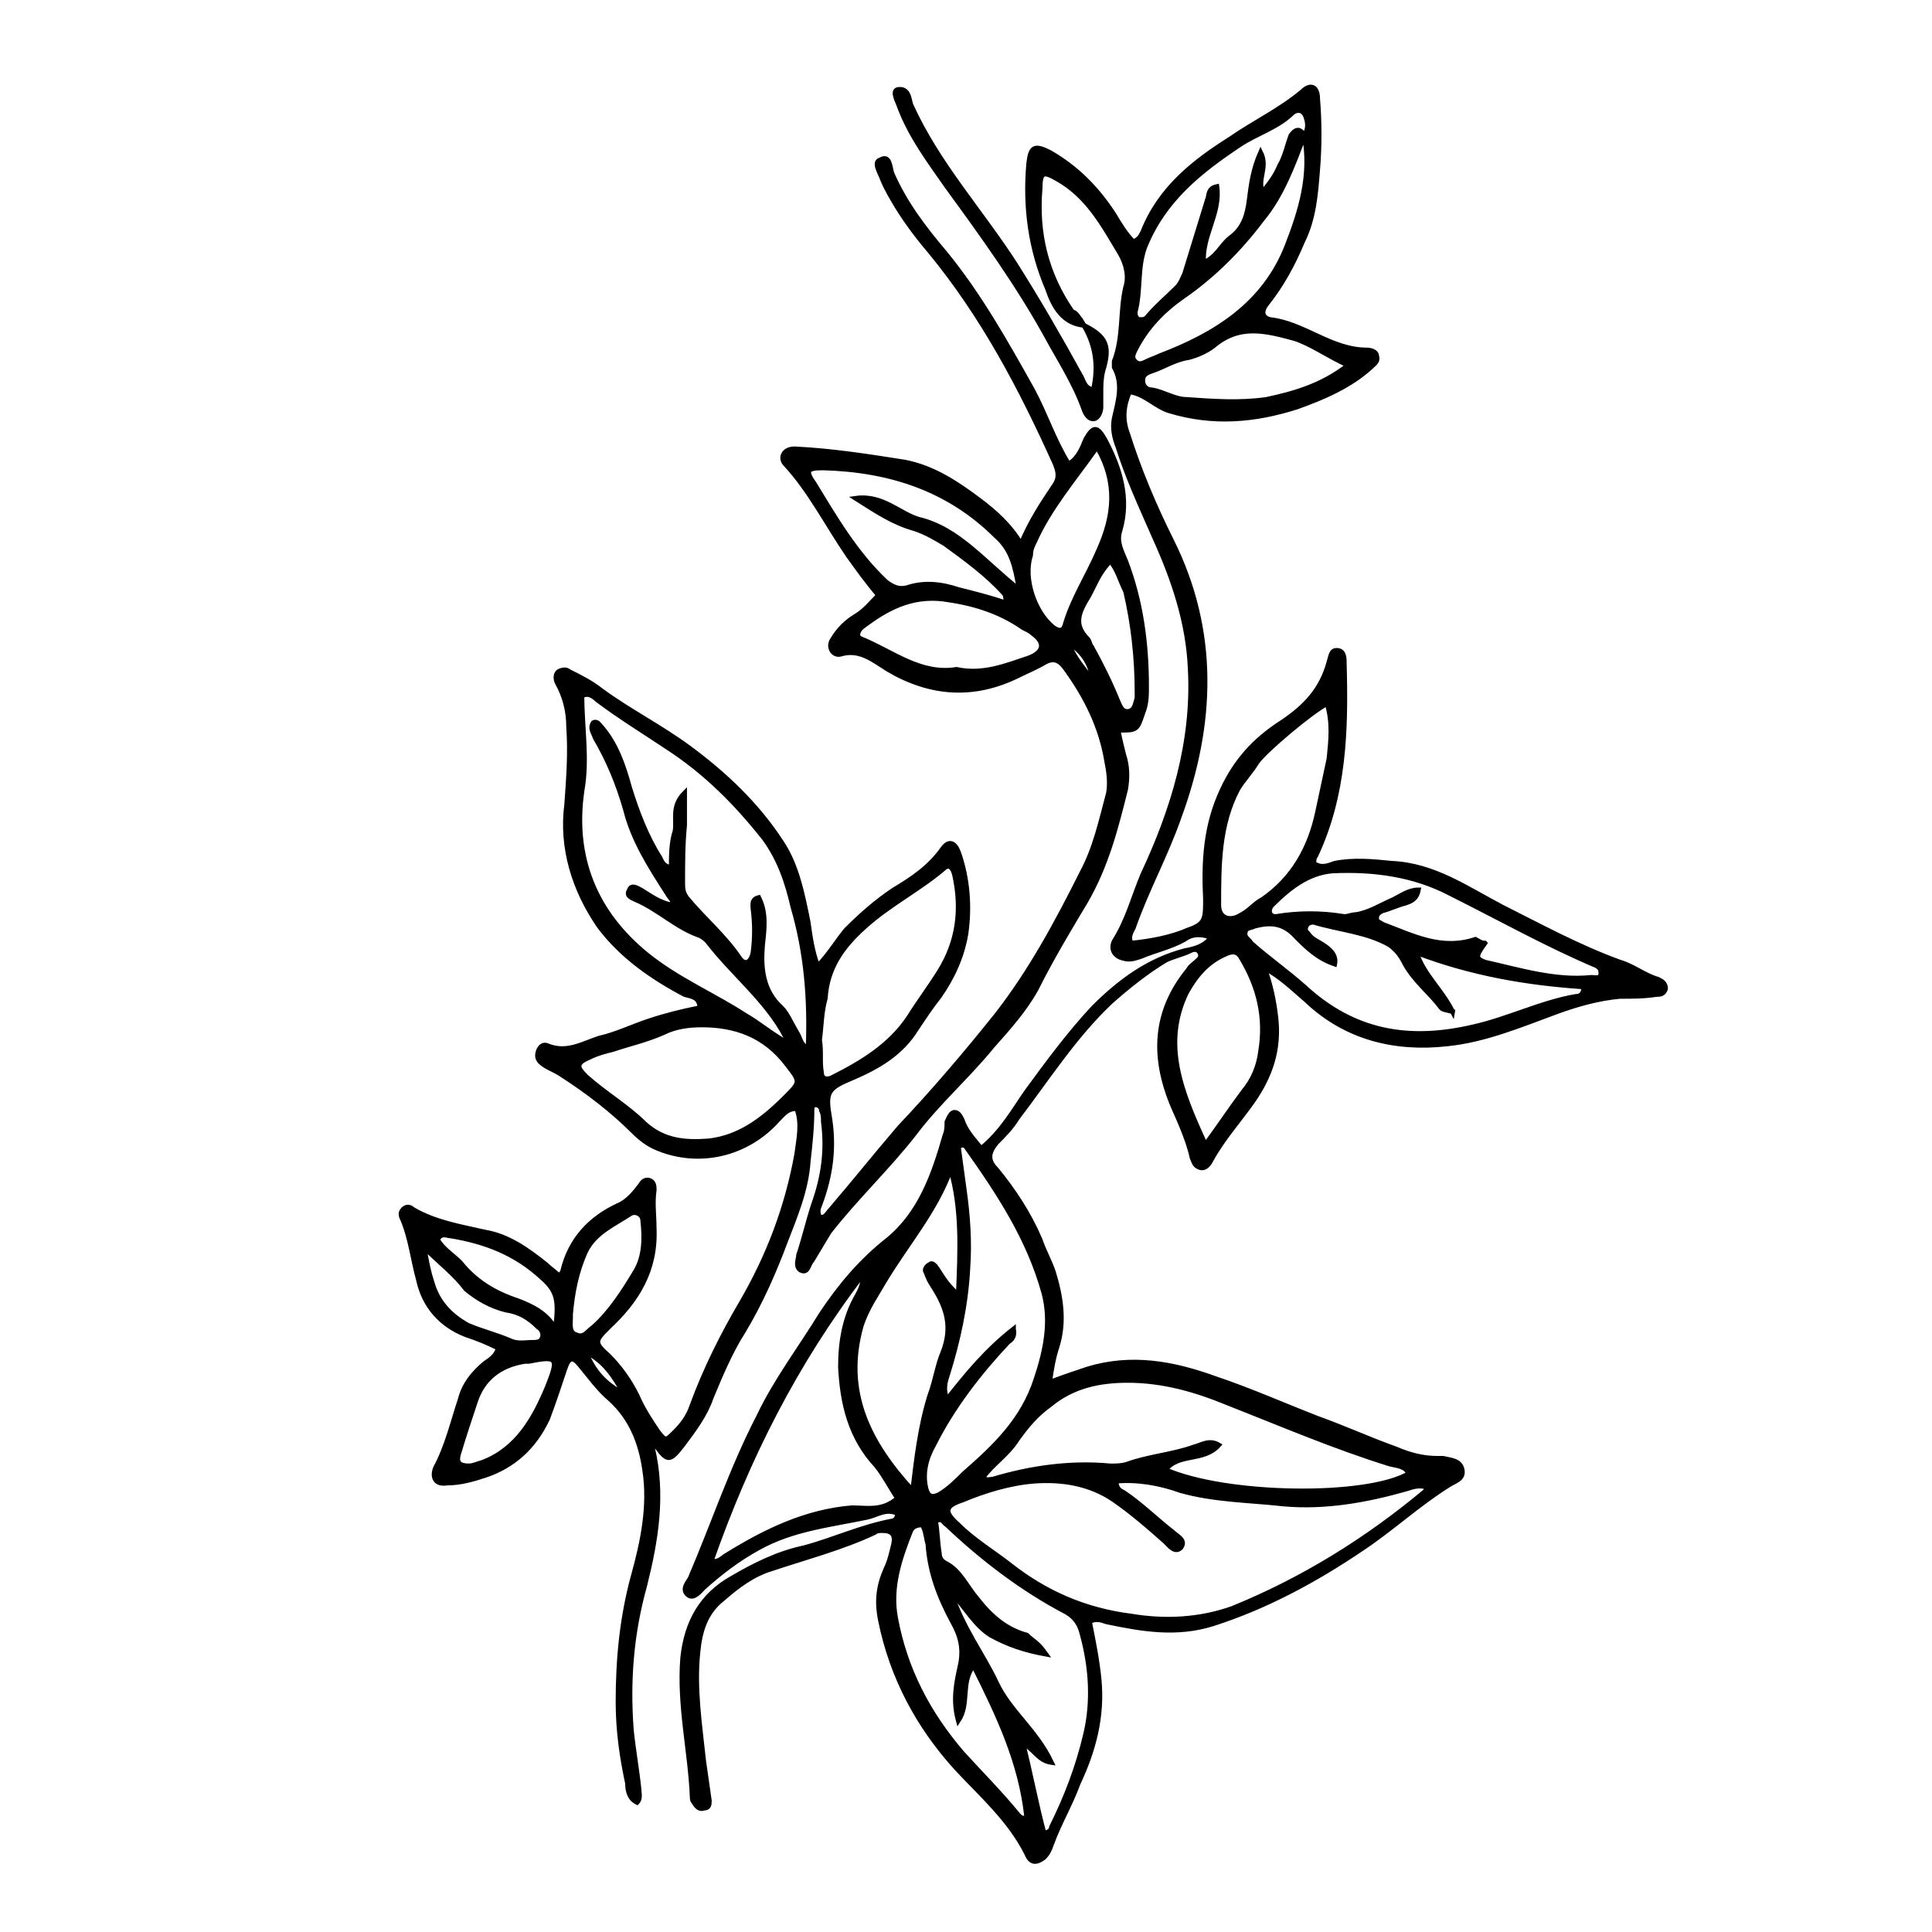
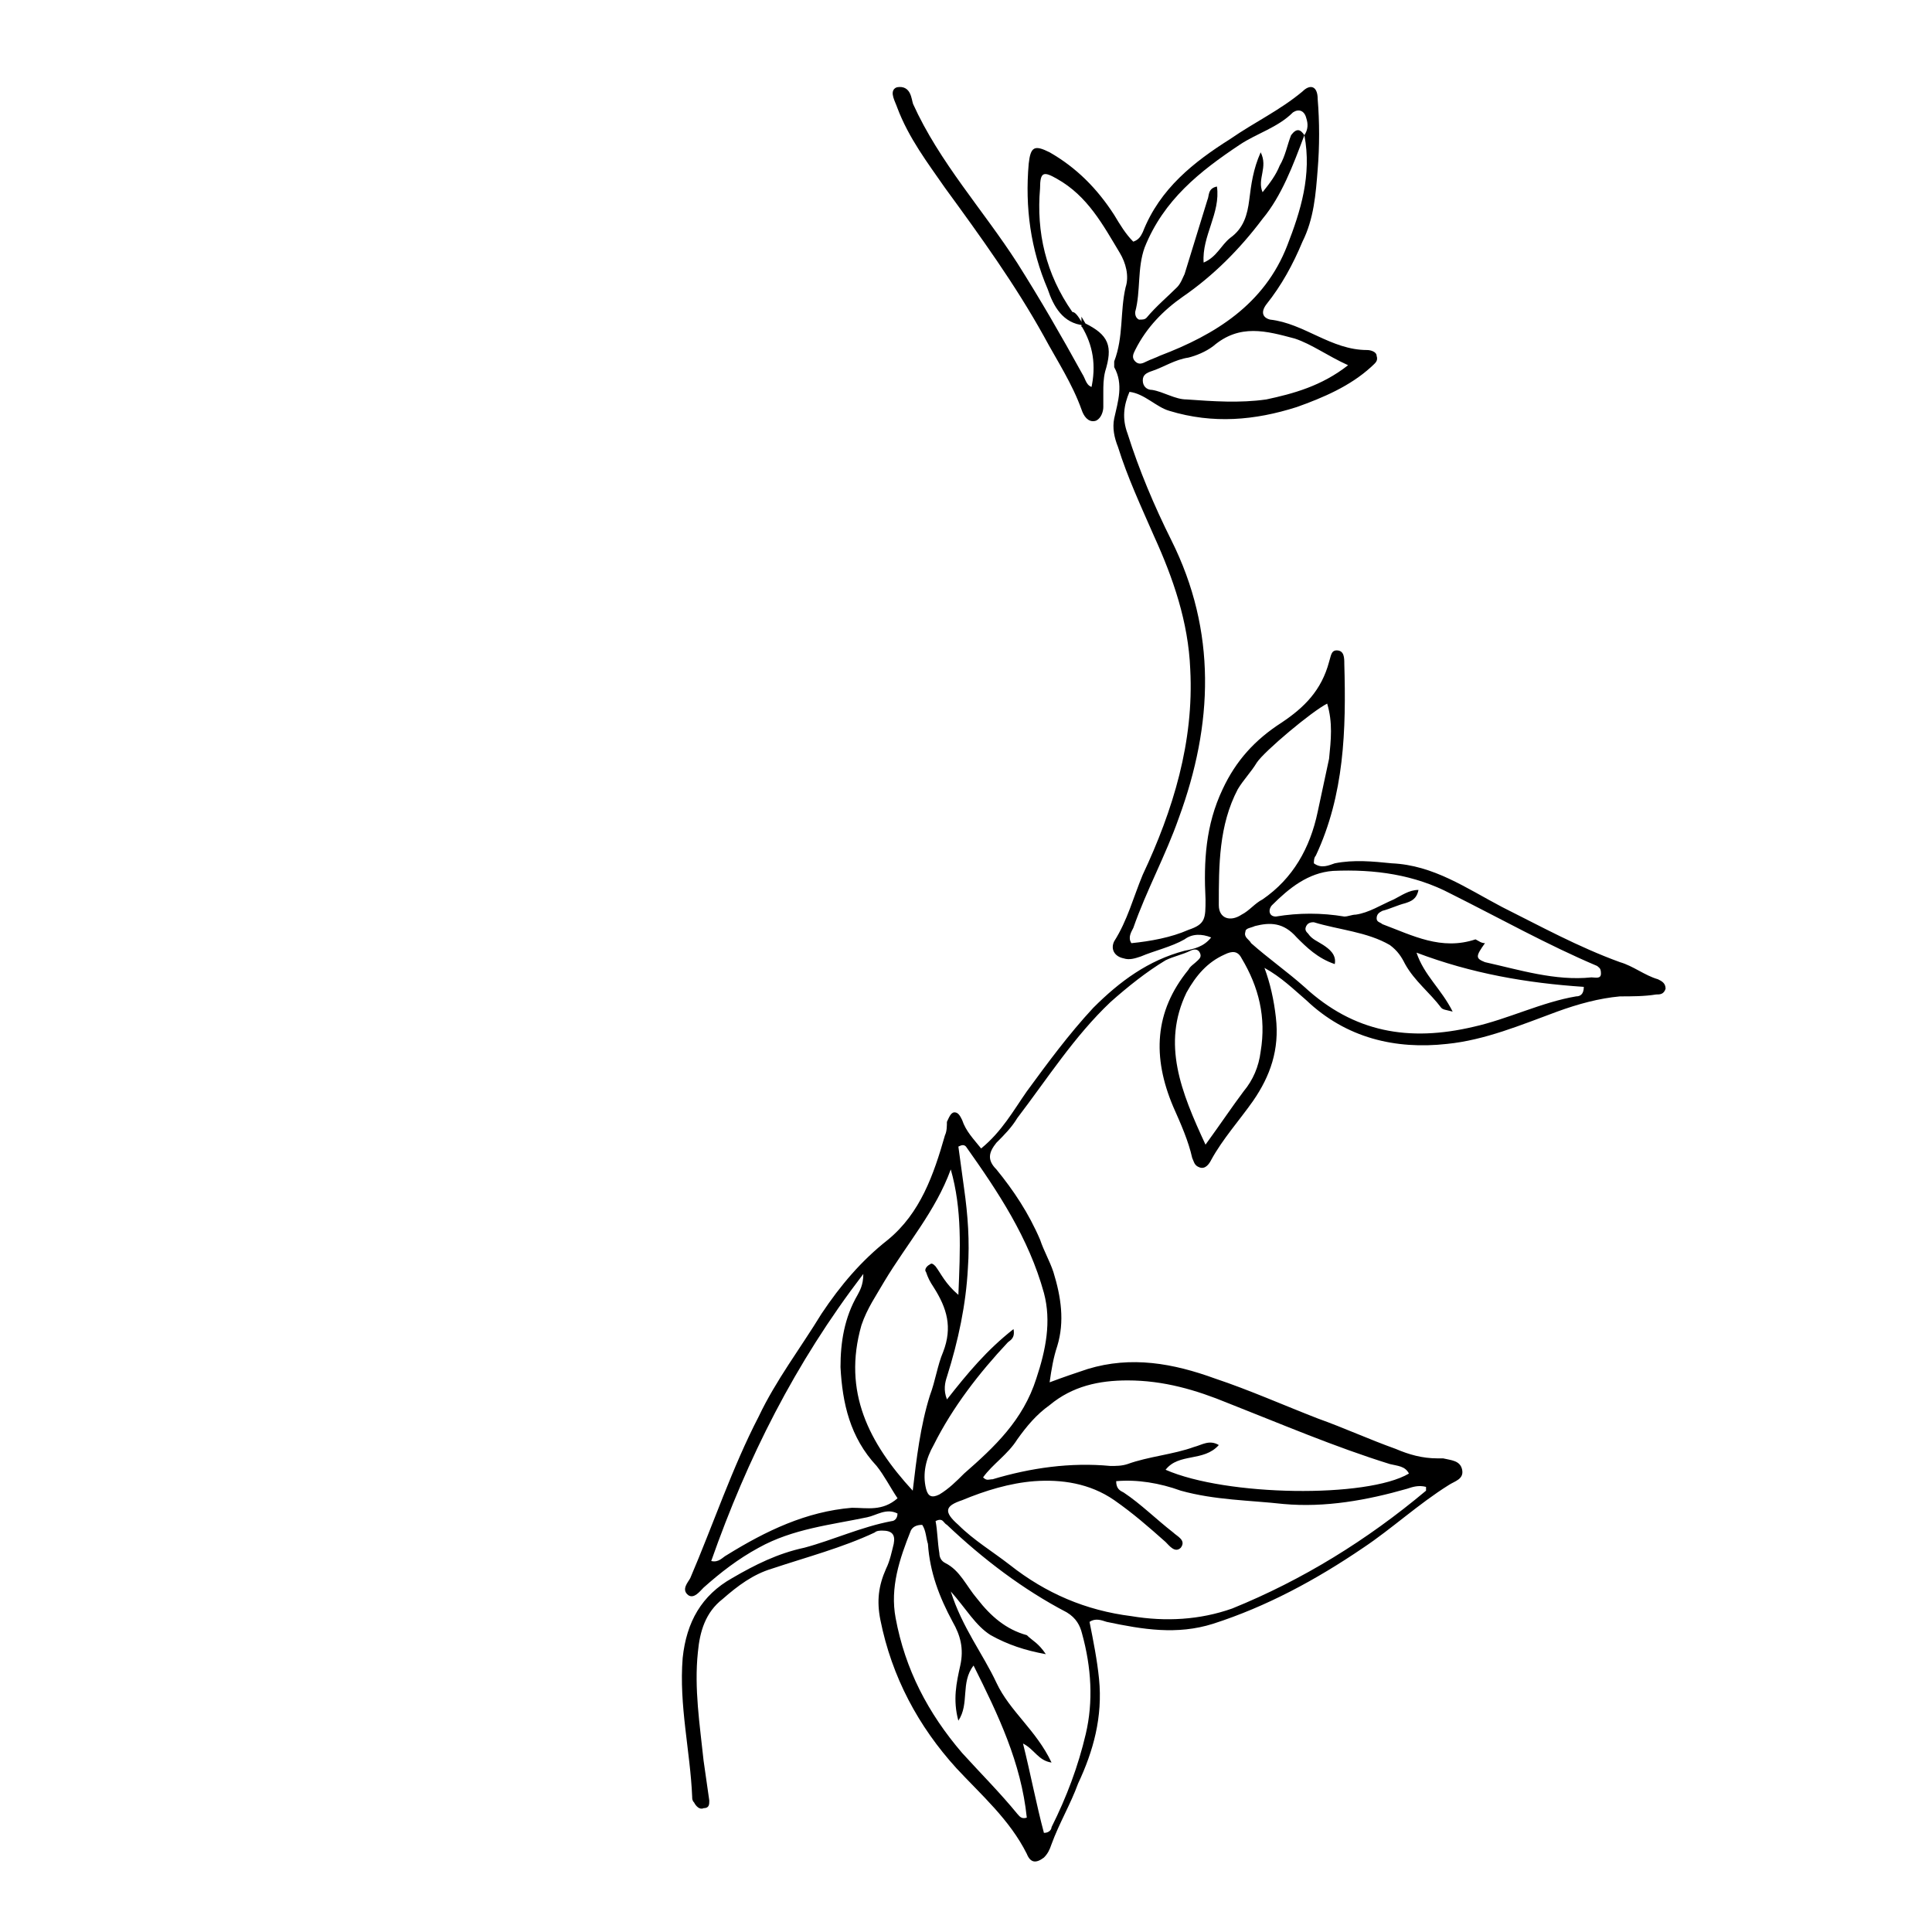
<svg xmlns="http://www.w3.org/2000/svg" width="800px" height="800px" version="1.1" viewBox="144 144 512 512">
  <defs>
    <clipPath id="a">
      <path d="m306 149h298v502.9h-298z" />
    </clipPath>
  </defs>
  <path d="m431.23 230.21c-5.543-0.504-8.062-5.039-9.574-9.574-4.535-10.578-6.047-21.664-5.039-33.25 0.504-4.535 1.512-5.039 5.543-3.023 7.055 4.031 12.594 9.574 17.129 16.625 1.512 2.519 3.023 5.039 5.039 7.055 1.512-0.504 2.016-1.512 2.519-2.519 4.535-11.586 13.602-18.641 23.176-24.688 6.551-4.531 13.102-7.555 19.145-12.594 2.016-2.016 4.031-1.512 4.031 2.016 0.504 6.047 0.504 12.594 0 18.641-0.504 6.551-1.008 13.098-4.031 19.145-2.519 6.047-5.543 11.586-9.574 16.625-1.512 2.016-1.008 3.527 1.008 4.031 9.07 1.008 16.121 8.062 25.695 8.062 1.008 0 2.519 0.504 2.519 1.512 0.504 1.512-0.504 2.016-1.512 3.023-5.543 5.039-12.594 8.062-19.648 10.578-11.082 3.527-22.168 4.535-33.754 1.008-3.527-1.008-6.551-4.535-10.578-5.039-1.512 3.527-2.016 7.055-0.504 11.082 3.023 9.574 7.055 19.145 11.586 28.215 12.09 24.184 11.082 48.871 2.016 73.555-3.527 10.078-8.566 19.145-12.09 29.223-0.504 1.008-1.512 2.519-0.504 4.031 5.039-0.504 10.578-1.512 15.113-3.527 4.535-1.512 4.535-3.023 4.535-8.062-0.504-10.078 0-19.648 4.535-29.223 3.527-7.559 8.566-13.098 15.617-17.633 6.047-4.031 10.578-8.566 12.594-16.121 0.504-1.512 0.504-3.023 2.016-3.023 2.016 0 2.016 2.016 2.016 3.527 0.504 17.633 0 34.762-7.559 50.883-0.504 0.504-0.504 1.512-0.504 2.016 2.016 1.512 4.031 0.504 5.543 0 5.039-1.008 10.078-0.504 15.113 0 11.082 0.504 19.648 6.551 29.223 11.586 10.078 5.039 20.152 10.578 31.234 14.609 3.527 1.008 6.551 3.527 10.078 4.535 1.008 0.504 2.016 1.008 2.016 2.519-0.504 1.512-1.512 1.512-2.519 1.512-3.023 0.504-6.551 0.504-9.574 0.504-5.543 0.504-11.082 2.016-16.625 4.031-9.574 3.527-19.145 7.559-29.223 8.566-13.602 1.512-26.703-1.512-37.281-11.586-3.527-3.023-6.551-6.047-11.082-8.566 1.512 4.031 2.519 8.566 3.023 13.098 1.008 8.566-1.512 15.617-6.047 22.168-3.527 5.039-8.062 10.078-11.082 15.617-0.504 1.008-1.512 2.519-3.023 2.016-1.512-0.504-1.512-1.512-2.016-2.519-1.008-4.535-3.023-9.07-5.039-13.602-5.543-13.098-5.039-25.191 4.031-36.273 0.504-1.008 1.512-1.512 2.519-2.519 0.504-0.504 1.008-1.008 0.504-2.016s-1.512-1.008-2.519-0.504c-2.016 1.008-4.535 1.512-6.551 2.519-5.039 3.023-10.078 7.055-14.609 11.082-9.574 9.07-16.625 20.152-24.688 30.73-1.512 2.519-3.527 4.535-5.543 6.551-2.016 2.519-2.519 4.535 0 7.055 4.535 5.543 8.566 11.586 11.586 18.641 1.008 3.023 2.519 5.543 3.527 8.566 2.016 6.551 3.023 13.098 1.008 19.648-1.008 3.023-1.512 6.047-2.016 9.574 4.031-1.512 7.055-2.519 10.078-3.527 11.586-3.527 22.672-1.512 33.754 2.519 9.07 3.023 18.137 7.055 27.207 10.578 7.055 2.519 13.602 5.543 20.656 8.062 3.527 1.512 7.055 2.519 11.082 2.519h1.512c2.016 0.504 4.535 0.504 5.039 3.023 0.504 2.519-2.016 3.023-3.527 4.031-8.062 5.039-15.113 11.586-22.672 16.625-12.594 8.566-25.695 15.617-39.801 20.152-9.574 3.023-18.641 1.512-28.215-0.504-1.512-0.504-3.023-1.008-4.535 0 1.008 5.039 2.016 10.078 2.519 15.113 1.008 10.078-1.512 19.145-5.543 27.711-2.016 5.543-5.039 10.578-7.055 16.121-0.504 1.512-1.008 2.519-2.016 3.527-2.016 1.512-3.527 1.512-4.535-1.008-4.535-9.07-12.09-15.617-18.641-22.672-10.078-11.082-17.129-24.184-20.152-39.297-1.008-5.039-0.504-9.07 1.512-13.602 1.008-2.016 1.512-4.535 2.016-6.551 0.504-2.519-0.504-3.527-3.023-3.527-0.504 0-1.512 0-2.016 0.504-8.566 4.031-18.137 6.551-27.207 9.574-5.039 1.512-9.07 4.535-13.098 8.062-4.535 3.527-6.047 8.566-6.551 14.105-1.008 9.574 0.504 19.145 1.512 28.719 0.504 3.527 1.008 7.055 1.512 10.578 0 1.008 0 2.016-1.512 2.016-1.008 0.504-2.016-0.504-2.519-1.512-0.504-0.504-0.504-1.008-0.504-1.512-0.504-12.09-3.527-24.184-2.519-36.777 1.008-9.574 5.039-16.625 13.098-21.16 6.047-3.527 12.09-6.551 19.145-8.062 7.559-2.016 15.113-5.543 23.176-7.055 0.504 0 1.512-0.504 1.512-2.016-3.023-1.512-5.543 0.504-8.062 1.008-9.574 2.016-19.648 3.023-28.719 8.062-5.543 3.023-10.078 6.551-14.609 10.578-1.008 1.008-2.519 3.023-4.031 2.016-2.016-1.512 0-3.527 0.504-4.535 6.047-14.105 11.082-29.223 18.137-42.824 4.535-9.574 11.082-18.137 16.625-27.207 5.039-7.559 10.578-14.105 17.633-19.648 8.566-7.055 12.09-17.129 15.113-27.711 0.504-1.008 0.504-2.519 0.504-3.527 0.504-1.008 1.008-2.519 2.016-2.519 1.008 0 1.512 1.008 2.016 2.016 1.008 3.023 3.023 5.039 5.039 7.559 5.543-4.535 8.566-10.078 12.09-15.113 5.543-7.559 11.082-15.113 17.633-22.168 7.055-7.055 14.609-12.594 24.184-15.113 2.519-0.504 5.039-1.008 7.055-3.527-2.519-1.008-5.039-1.008-7.055 0.504-3.527 2.016-8.062 3.023-11.586 4.535-1.512 0.504-3.023 1.008-4.535 0.504-2.519-0.504-3.527-2.519-2.519-4.535 3.527-5.543 5.039-11.586 7.559-17.633 8.062-17.129 13.602-35.266 12.594-54.41-0.504-12.594-4.535-24.184-9.574-35.266-3.527-8.062-7.055-15.617-9.574-23.68-1.008-2.519-1.512-5.039-1.008-7.559 1.008-4.535 2.519-9.07 0-13.602v-1.512c2.519-6.551 1.512-13.098 3.023-19.648 1.008-3.023 0-6.551-1.512-9.07-4.535-7.559-8.566-15.113-16.625-19.648-3.527-2.016-4.535-2.016-4.535 2.519-1.008 11.586 1.512 22.672 8.566 32.746 1.023 0.004 2.031 2.019 3.039 3.531zm58.441-50.383c1.008-1.508 1.008-3.019 0.504-4.531-0.504-2.016-2.016-2.519-3.527-1.512-4.031 4.031-9.574 5.543-14.105 8.566-10.578 7.055-20.152 14.609-25.191 27.207-2.016 5.543-1.008 11.586-2.519 17.129 0 0.504 0 1.512 1.008 2.016 1.008 0 1.512 0 2.016-0.504 2.519-3.023 5.543-5.543 8.062-8.062 1.008-1.008 1.512-2.519 2.016-3.527 2.016-6.551 4.031-13.098 6.047-19.648 0.504-1.008 0-3.023 2.519-3.527 1.008 7.055-4.031 13.098-3.527 20.152 3.527-1.512 4.535-4.535 7.055-6.551 3.527-2.519 4.535-6.047 5.039-10.078 0.504-4.031 1.008-8.062 3.023-12.594 2.016 4.031-1.008 7.055 0.504 10.578 2.016-2.519 3.527-4.535 4.535-7.055 1.512-2.519 2.016-5.543 3.023-8.062 1.504-2.008 2.512-1.504 3.519 0.004-3.023 8.062-6.047 16.121-11.082 22.168-6.047 8.062-13.098 15.113-21.16 20.656-5.039 3.527-9.574 8.062-12.594 14.105-0.504 1.008-1.008 2.016 0 3.023 1.008 1.008 2.016 0.504 3.023 0 1.008-0.504 2.519-1.008 3.527-1.512 14.609-5.543 27.711-13.602 33.754-29.223 3.523-9.066 6.547-18.637 4.531-29.219zm-49.875 356.7c0 2.016 1.008 2.519 2.016 3.023 4.535 3.023 8.566 7.055 13.098 10.578 1.008 1.008 3.527 2.016 2.016 4.031-1.512 1.512-3.023-0.504-4.031-1.512-4.535-4.031-8.566-7.559-13.602-11.082-6.551-4.535-14.105-5.543-21.16-5.039-6.551 0.504-13.098 2.519-19.145 5.039-4.535 1.512-5.039 3.023-1.008 6.551 4.031 4.031 9.07 7.055 13.602 10.578 9.574 7.559 20.152 12.09 32.242 13.602 9.07 1.512 18.137 1.008 26.703-2.016 18.641-7.559 35.77-18.137 51.387-31.234v-1.008c-2.016-0.504-3.527 0-5.039 0.504-10.578 3.023-21.664 5.039-32.746 4.031-9.07-1.008-18.137-1.008-27.207-3.527-5.539-2.016-11.586-3.023-17.125-2.519zm-35.27-1.008c1.008 1.008 1.512 0.504 2.519 0.504 10.078-3.023 20.656-4.535 31.234-3.527 1.512 0 3.023 0 4.535-0.504 5.543-2.016 12.09-2.519 17.633-4.535 2.016-0.504 4.031-2.016 6.551-0.504-4.031 4.535-10.578 2.016-14.105 6.551 16.121 7.055 53.402 7.559 64.488 1.008-1.008-2.016-3.023-2.016-5.039-2.519-14.609-4.535-28.719-10.578-42.824-16.121-8.566-3.527-17.129-6.047-26.703-6.047-7.559 0-14.609 1.512-20.656 6.551-3.527 2.519-6.047 5.543-8.566 9.07-2.516 4.027-6.547 6.547-9.066 10.074zm8.062-39.297c0.504 2.519-1.008 3.023-1.512 3.527-7.559 8.062-14.609 17.129-19.648 27.207-2.016 3.527-3.023 7.559-2.016 11.586 0.504 2.016 1.512 2.519 3.527 1.512 2.519-1.512 4.535-3.527 6.551-5.543 8.062-7.055 15.617-14.105 19.145-25.191 2.519-7.559 4.031-15.113 2.016-22.672-4.031-14.609-12.09-26.703-20.656-38.793-0.504-0.504-1.008-0.504-2.016 0 0.504 3.527 1.008 7.559 1.512 11.082 1.008 7.055 1.512 14.105 1.008 21.16-0.504 9.574-2.519 19.145-5.543 28.719-0.504 1.512-1.008 3.527 0 6.047 5.543-7.055 10.578-13.098 17.633-18.641zm-30.73 44.84c-2.016-3.023-3.527-6.047-5.543-8.566-7.055-7.559-9.07-16.625-9.574-26.199 0-6.551 1.008-13.098 4.535-19.145 0.504-1.008 1.512-2.519 1.512-5.543-18.137 23.68-30.73 48.871-40.305 76.074 2.016 0.504 3.023-1.008 4.031-1.512 10.578-6.551 21.16-11.586 33.25-12.594 4.031 0.004 8.062 1.012 12.094-2.516zm39.297 41.312c-5.543-1.008-10.078-2.519-14.609-5.039-4.031-2.519-6.551-7.055-10.578-11.586 3.023 9.574 8.566 16.625 12.09 24.184 3.527 7.559 10.578 12.594 14.609 21.16-3.527-0.504-4.535-3.527-7.559-5.039 2.016 8.062 3.527 16.121 5.543 23.68 1.512 0 2.016-1.008 2.016-1.512 4.031-8.062 7.055-16.121 9.07-24.688 2.016-8.566 1.512-17.633-1.008-26.703-0.504-2.016-1.512-4.031-4.031-5.543-11.586-6.047-22.168-14.105-31.738-23.176-1.008-0.504-1.008-2.016-3.023-1.008 0.504 2.519 0.504 5.543 1.008 8.566 0 1.008 0.504 2.016 1.512 2.519 4.031 2.016 5.543 6.047 8.566 9.574 3.527 4.535 7.559 8.062 13.098 9.574 1.508 1.508 3.019 2.012 5.035 5.035zm107.81-170.29c-2.016-0.504-2.519-0.504-3.023-1.008-3.023-4.031-7.055-7.055-9.574-11.586-1.008-2.016-2.016-3.527-4.031-5.039-6.047-3.527-13.602-4.031-20.152-6.047-0.504 0-1.512 0-2.016 1.008-0.504 1.008 0 1.512 0.504 2.016 1.008 1.512 2.519 2.016 4.031 3.023 1.512 1.008 3.527 2.519 3.023 5.039-4.535-1.512-7.559-4.535-10.078-7.055-3.527-4.031-7.055-4.031-11.082-3.023-1.008 0.504-2.519 0.504-2.519 1.512-0.504 1.512 1.008 2.016 1.512 3.023 4.535 4.031 9.574 7.559 14.105 11.586 13.098 12.09 27.711 14.609 44.84 10.578 9.07-2.016 18.137-6.551 27.207-8.062 1.008 0 2.016-0.504 2.016-2.519-15.113-1.008-29.727-3.527-44.336-9.07 2.019 6.051 6.551 9.578 9.574 15.625zm-143.08 126.96c1.008-8.566 2.016-17.129 4.535-25.191 1.512-4.031 2.016-8.062 3.527-11.586 2.519-6.551 1.008-11.586-2.519-17.129-1.008-1.512-1.512-2.519-2.016-4.031-0.504-0.504 0-1.512 1.008-2.016 0.504-0.504 1.008 0 1.512 0.504 1.512 2.016 2.519 4.535 6.047 7.559 0.504-12.09 1.008-22.672-2.016-33.25-4.031 11.082-11.586 19.648-17.633 29.727-2.016 3.527-4.535 7.055-6.047 11.586-5.039 17.629 2.016 31.23 13.602 43.828zm109.83-208.58c-4.031 2.016-16.625 12.594-18.641 15.617-1.512 2.519-3.527 4.535-5.039 7.055-5.039 9.574-5.039 20.152-5.039 30.73 0 3.527 3.023 4.535 6.047 2.519 2.016-1.008 3.527-3.023 5.543-4.031 8.062-5.543 12.594-13.602 14.609-23.176 1.008-4.535 2.016-9.574 3.023-14.105 0.504-5.035 1.008-9.57-0.504-14.609zm-107.31 217.64c-1.512 0-2.519 0.504-3.023 1.512-3.023 7.559-5.543 15.113-4.031 23.176 2.519 13.602 8.566 25.191 17.633 35.77 5.039 5.543 10.078 10.578 14.609 16.121 0.504 0.504 1.008 1.512 2.519 1.008-1.512-14.609-7.559-27.207-14.105-40.305-3.527 4.535-1.008 10.078-4.031 14.609-1.512-5.543-0.504-10.078 0.504-14.609 1.008-4.535 0-8.062-2.016-11.586-3.527-6.551-6.047-13.098-6.551-20.656-0.5-1.512-0.5-3.527-1.508-5.039zm149.13-154.16c-2.519 3.527-2.519 4.031 0 5.039 9.07 2.016 18.641 5.039 28.215 4.031 1.008 0 2.519 0.504 2.519-1.008s-0.504-1.512-1.008-2.016c-13.098-5.543-25.695-12.594-38.793-19.145-9.574-5.039-20.152-6.551-31.234-6.047-6.551 0.504-11.586 4.535-16.121 9.07-1.008 1.008-1.008 3.023 1.008 3.023 6.047-1.008 12.09-1.008 18.137 0 1.008 0 2.016-0.504 3.023-0.504 3.527-0.504 6.551-2.519 10.078-4.031 2.016-1.008 4.031-2.519 6.551-2.519-0.504 2.519-2.016 3.023-3.527 3.527-2.016 0.504-4.031 1.512-6.047 2.016-1.008 0.504-1.512 1.008-1.512 2.016s1.008 1.008 1.512 1.512c8.062 3.023 15.617 7.055 24.688 4.031 1 0.5 1.504 1.004 2.512 1.004zm-74.062 53.402c4.031-5.543 7.055-10.078 10.078-14.105 2.519-3.023 4.031-6.551 4.535-10.578 1.512-9.07-0.504-17.129-5.039-24.688-1.008-2.016-2.519-2.016-4.535-1.008-4.535 2.016-7.559 5.543-10.078 10.078-6.547 13.602-1.508 26.195 5.039 40.301zm37.789-206.56c-5.543-2.519-9.574-5.543-14.105-7.055-7.559-2.016-14.609-4.031-21.664 2.016-2.016 1.512-4.535 2.519-6.551 3.023-3.527 0.504-6.551 2.519-9.574 3.527-1.512 0.504-2.519 1.008-2.519 2.519s1.008 2.519 2.519 2.519c3.023 0.504 6.047 2.519 9.07 2.519 7.055 0.504 14.105 1.008 21.16 0 7.051-1.512 14.609-3.527 21.664-9.07z" />
  <g clip-path="url(#a)">
-     <path transform="matrix(5.038 0 0 5.038 148.09 148.09)" d="m56.2 16.3c-1.1-0.1-1.6-1-1.9-1.9-0.9-2.1-1.2-4.3-1-6.6 0.1-0.9 0.3-1 1.1-0.6 1.4 0.8 2.5 1.9 3.4 3.3 0.3 0.5 0.6 1 1 1.4 0.3-0.1 0.4-0.3 0.5-0.5 0.9-2.3 2.7-3.7 4.6-4.9 1.3-0.899 2.6-1.5 3.8-2.5 0.4-0.4 0.8-0.3 0.8 0.4 0.1 1.2 0.1 2.5 0 3.7-0.1 1.3-0.2 2.6-0.8 3.8-0.5 1.2-1.1 2.3-1.9 3.3-0.3 0.4-0.2 0.7 0.2 0.8 1.8 0.2 3.2 1.6 5.1 1.6 0.2 0 0.5 0.1 0.5 0.3 0.1 0.3-0.1 0.4-0.3 0.6-1.1 1-2.5 1.6-3.9 2.1-2.2 0.7-4.4 0.9-6.7 0.2-0.7-0.2-1.3-0.9-2.1-1-0.3 0.7-0.4 1.4-0.1 2.2 0.6 1.9 1.4 3.8 2.3 5.6 2.4 4.8 2.2 9.7 0.4 14.6-0.7 2-1.7 3.8-2.4 5.8-0.1 0.2-0.3 0.5-0.1 0.8 1-0.1 2.1-0.3 3-0.7 0.9-0.3 0.9-0.6 0.9-1.6-0.1-2 0-3.9 0.9-5.8 0.7-1.5 1.7-2.6 3.1-3.5 1.2-0.8 2.1-1.7 2.5-3.2 0.1-0.3 0.1-0.6 0.4-0.6 0.4 0 0.4 0.4 0.4 0.7 0.1 3.5 0 6.9-1.5 10.1-0.1 0.1-0.1 0.3-0.1 0.4 0.4 0.3 0.8 0.1 1.1 0 1-0.2 2-0.1 3 0 2.2 0.1 3.9 1.3 5.8 2.3 2 1 4 2.1 6.2 2.9 0.7 0.2 1.3 0.7 2 0.9 0.2 0.1 0.4 0.2 0.4 0.5-0.1 0.3-0.3 0.3-0.5 0.3-0.6 0.1-1.3 0.1-1.9 0.1-1.1 0.1-2.2 0.4-3.3 0.8-1.9 0.7-3.8 1.5-5.8 1.7-2.7 0.3-5.3-0.3-7.4-2.3-0.7-0.6-1.3-1.2-2.2-1.7 0.3 0.8 0.5 1.7 0.6 2.6 0.2 1.7-0.3 3.1-1.2 4.4-0.7 1-1.6 2-2.2 3.1-0.1 0.2-0.3 0.5-0.6 0.4-0.3-0.1-0.3-0.3-0.4-0.5-0.2-0.9-0.6-1.8-1-2.7-1.1-2.6-1-5 0.8-7.2 0.1-0.2 0.3-0.3 0.5-0.5 0.1-0.1 0.2-0.2 0.1-0.4-0.1-0.2-0.3-0.2-0.5-0.1-0.4 0.2-0.9 0.3-1.3 0.5-1 0.6-2 1.4-2.9 2.2-1.9 1.8-3.3 4-4.9 6.1-0.3 0.5-0.7 0.9-1.1 1.3-0.4 0.5-0.5 0.9 0 1.4 0.9 1.1 1.7 2.3 2.3 3.7 0.2 0.6 0.5 1.1 0.7 1.7 0.4 1.3 0.6 2.6 0.2 3.9-0.2 0.6-0.3 1.2-0.4 1.9 0.8-0.3 1.4-0.5 2-0.7 2.3-0.7 4.5-0.3 6.7 0.5 1.8 0.6 3.6 1.4 5.4 2.1 1.4 0.5 2.7 1.1 4.1 1.6 0.7 0.3 1.4 0.5 2.2 0.5h0.3c0.4 0.1 0.9 0.1 1 0.6s-0.4 0.6-0.7 0.8c-1.6 1-3 2.3-4.5 3.3-2.5 1.7-5.1 3.1-7.9 4-1.9 0.6-3.7 0.3-5.6-0.1-0.3-0.1-0.6-0.2-0.9 0 0.2 1 0.4 2 0.5 3 0.2 2-0.3 3.8-1.1 5.5-0.4 1.1-1 2.1-1.4 3.2-0.1 0.3-0.2 0.5-0.4 0.7-0.4 0.3-0.7 0.3-0.9-0.2-0.9-1.8-2.4-3.1-3.7-4.5-2-2.2-3.4-4.8-4-7.8-0.2-1-0.1-1.8 0.3-2.7 0.2-0.4 0.3-0.9 0.4-1.3 0.1-0.5-0.1-0.7-0.6-0.7-0.1 0-0.3 0-0.4 0.1-1.7 0.8-3.6 1.3-5.4 1.9-1 0.3-1.8 0.9-2.6 1.6-0.9 0.7-1.2 1.7-1.3 2.8-0.2 1.9 0.1 3.8 0.3 5.7 0.1 0.7 0.2 1.4 0.3 2.1 0 0.2 0 0.4-0.3 0.4-0.2 0.1-0.4-0.1-0.5-0.3-0.1-0.1-0.1-0.2-0.1-0.3-0.1-2.4-0.7-4.8-0.5-7.3 0.2-1.9 1-3.3 2.6-4.2 1.2-0.7 2.4-1.3 3.8-1.6 1.5-0.4 3-1.1 4.6-1.4 0.1 0 0.3-0.1 0.3-0.4-0.6-0.3-1.1 0.1-1.6 0.2-1.9 0.4-3.9 0.6-5.7 1.6-1.1 0.6-2 1.3-2.9 2.1-0.2 0.2-0.5 0.6-0.8 0.4-0.4-0.3 0-0.7 0.1-0.9 1.2-2.8 2.2-5.8 3.6-8.5 0.9-1.9 2.2-3.6 3.3-5.4 1-1.5 2.1-2.8 3.5-3.9 1.7-1.4 2.4-3.4 3-5.5 0.1-0.2 0.1-0.5 0.1-0.7 0.1-0.2 0.2-0.5 0.4-0.5 0.2 0 0.3 0.2 0.4 0.4 0.2 0.6 0.6 1 1 1.5 1.1-0.9 1.7-2 2.4-3 1.1-1.5 2.2-3 3.5-4.4 1.4-1.4 2.9-2.5 4.8-3 0.5-0.1 1-0.2 1.4-0.7-0.5-0.2-1-0.2-1.4 0.1-0.7 0.4-1.6 0.6-2.3 0.9-0.3 0.1-0.6 0.2-0.9 0.1-0.5-0.1-0.7-0.5-0.5-0.9 0.7-1.1 1-2.3 1.5-3.5 1.6-3.4 2.7-7 2.5-10.8-0.1-2.5-0.9-4.8-1.9-7-0.7-1.6-1.4-3.1-1.9-4.7-0.2-0.5-0.3-1-0.2-1.5 0.2-0.9 0.5-1.8 0-2.7v-0.3c0.5-1.3 0.3-2.6 0.6-3.9 0.2-0.6 0-1.3-0.3-1.8-0.9-1.5-1.7-3-3.3-3.9-0.7-0.4-0.9-0.4-0.9 0.5-0.2 2.3 0.3 4.5 1.7 6.5 0.203 7.76e-4 0.403 0.401 0.603 0.701zm11.6-10c0.2-0.299 0.2-0.599 0.1-0.899-0.1-0.4-0.4-0.5-0.7-0.3-0.8 0.8-1.9 1.1-2.8 1.7-2.1 1.4-4 2.9-5 5.4-0.4 1.1-0.2 2.3-0.5 3.4 0 0.1 0 0.3 0.2 0.4 0.2 0 0.3 0 0.4-0.1 0.5-0.6 1.1-1.1 1.6-1.6 0.2-0.2 0.3-0.5 0.4-0.7 0.4-1.3 0.8-2.6 1.2-3.9 0.1-0.2 0-0.6 0.5-0.7 0.2 1.4-0.8 2.6-0.7 4 0.7-0.3 0.9-0.9 1.4-1.3 0.7-0.5 0.9-1.2 1-2 0.1-0.8 0.2-1.6 0.6-2.5 0.4 0.8-0.2 1.4 0.1 2.1 0.4-0.5 0.7-0.9 0.9-1.4 0.3-0.5 0.4-1.1 0.6-1.6 0.299-0.399 0.499-0.299 0.699 7.75e-4 -0.6 1.6-1.2 3.2-2.2 4.4-1.2 1.6-2.6 3-4.2 4.1-1 0.7-1.9 1.6-2.5 2.8-0.1 0.2-0.2 0.4 0 0.6 0.2 0.2 0.4 0.1 0.6 0 0.2-0.1 0.5-0.2 0.7-0.3 2.9-1.1 5.5-2.7 6.7-5.8 0.699-1.8 1.3-3.699 0.899-5.8zm-9.9 70.8c0 0.4 0.2 0.5 0.4 0.6 0.9 0.6 1.7 1.4 2.6 2.1 0.2 0.2 0.7 0.4 0.4 0.8-0.3 0.3-0.6-0.1-0.8-0.3-0.9-0.8-1.7-1.5-2.7-2.2-1.3-0.9-2.8-1.1-4.2-1-1.3 0.1-2.6 0.5-3.8 1-0.9 0.3-1 0.6-0.2 1.3 0.8 0.8 1.8 1.4 2.7 2.1 1.9 1.5 4 2.4 6.4 2.7 1.8 0.3 3.6 0.2 5.3-0.4 3.7-1.5 7.1-3.6 10.2-6.2v-0.2c-0.4-0.1-0.7 0-1 0.1-2.1 0.6-4.3 1-6.5 0.8-1.8-0.2-3.6-0.2-5.4-0.7-1.099-0.4-2.3-0.6-3.399-0.5zm-7.001-0.2c0.2 0.2 0.3 0.1 0.5 0.1 2-0.6 4.1-0.9 6.2-0.7 0.3 0 0.6 0 0.9-0.1 1.1-0.4 2.4-0.5 3.5-0.9 0.4-0.1 0.8-0.4 1.3-0.1-0.8 0.9-2.1 0.4-2.8 1.3 3.2 1.4 10.6 1.5 12.8 0.2-0.2-0.4-0.6-0.4-1-0.5-2.9-0.9-5.7-2.1-8.5-3.2-1.7-0.7-3.4-1.2-5.3-1.2-1.5 0-2.9 0.3-4.1 1.3-0.7 0.5-1.2 1.1-1.7 1.8-0.499 0.799-1.3 1.3-1.8 2zm1.6-7.8c0.1 0.5-0.2 0.6-0.3 0.7-1.5 1.6-2.9 3.4-3.9 5.4-0.4 0.7-0.6 1.5-0.4 2.3 0.1 0.4 0.3 0.5 0.7 0.3 0.5-0.3 0.9-0.7 1.3-1.1 1.6-1.4 3.1-2.8 3.8-5 0.5-1.5 0.8-3 0.4-4.5-0.8-2.9-2.4-5.3-4.1-7.7-0.1-0.1-0.2-0.1-0.4 0 0.1 0.7 0.2 1.5 0.3 2.2 0.2 1.4 0.3 2.8 0.2 4.2-0.1 1.9-0.5 3.8-1.1 5.7-0.1 0.3-0.2 0.7 0 1.2 1.1-1.4 2.1-2.6 3.5-3.7zm-6.1 8.9c-0.4-0.6-0.7-1.2-1.1-1.7-1.4-1.5-1.8-3.3-1.9-5.2 0-1.3 0.2-2.6 0.9-3.8 0.1-0.2 0.3-0.5 0.3-1.1-3.6 4.7-6.1 9.7-8 15.1 0.4 0.1 0.6-0.2 0.8-0.3 2.1-1.3 4.2-2.3 6.6-2.5 0.8 7.76e-4 1.6 0.201 2.401-0.499zm7.8 8.2c-1.1-0.2-2-0.5-2.9-1-0.8-0.5-1.3-1.4-2.1-2.3 0.6 1.9 1.7 3.3 2.4 4.8 0.7 1.5 2.1 2.5 2.9 4.2-0.7-0.1-0.9-0.7-1.5-1 0.4 1.6 0.7 3.2 1.1 4.7 0.3 0 0.4-0.2 0.4-0.3 0.8-1.6 1.4-3.2 1.8-4.9 0.4-1.7 0.3-3.5-0.2-5.3-0.1-0.4-0.3-0.8-0.8-1.1-2.3-1.2-4.4-2.8-6.3-4.6-0.2-0.1-0.2-0.4-0.6-0.2 0.1 0.5 0.1 1.1 0.2 1.7 0 0.2 0.1 0.4 0.3 0.5 0.8 0.4 1.1 1.2 1.7 1.9 0.7 0.9 1.5 1.6 2.6 1.9 0.299 0.299 0.599 0.399 0.999 0.999zm21.399-33.8c-0.4-0.1-0.5-0.1-0.6-0.2-0.6-0.8-1.4-1.4-1.9-2.3-0.2-0.4-0.4-0.7-0.8-1-1.2-0.7-2.7-0.8-4-1.2-0.1 0-0.3 0-0.4 0.2-0.1 0.2 0 0.3 0.1 0.4 0.2 0.3 0.5 0.4 0.8 0.6 0.3 0.2 0.7 0.5 0.6 1-0.9-0.3-1.5-0.9-2-1.4-0.7-0.8-1.4-0.8-2.2-0.6-0.2 0.1-0.5 0.1-0.5 0.3-0.1 0.3 0.2 0.4 0.3 0.6 0.9 0.8 1.9 1.5 2.8 2.3 2.6 2.4 5.5 2.9 8.9 2.1 1.8-0.4 3.6-1.3 5.4-1.6 0.2 0 0.4-0.1 0.4-0.5-3-0.2-5.9-0.7-8.8-1.8 0.401 1.201 1.3 1.901 1.9 3.101zm-28.4 25.2c0.2-1.7 0.4-3.4 0.9-5 0.3-0.8 0.4-1.6 0.7-2.3 0.5-1.3 0.2-2.3-0.5-3.4-0.2-0.3-0.3-0.5-0.4-0.8-0.1-0.1 0-0.3 0.2-0.4 0.1-0.1 0.2 0 0.3 0.1 0.3 0.4 0.5 0.9 1.2 1.5 0.1-2.4 0.2-4.5-0.4-6.6-0.8 2.2-2.3 3.9-3.5 5.9-0.4 0.7-0.9 1.4-1.2 2.3-1 3.499 0.4 6.199 2.7 8.699zm21.8-41.4c-0.8 0.4-3.3 2.5-3.7 3.1-0.3 0.5-0.7 0.9-1 1.4-1 1.9-1 4-1 6.1 0 0.7 0.6 0.9 1.2 0.5 0.4-0.2 0.7-0.6 1.1-0.8 1.6-1.1 2.5-2.7 2.9-4.6 0.2-0.9 0.4-1.9 0.6-2.8 0.1-0.999 0.2-1.9-0.1-2.9zm-21.3 43.2c-0.3 0-0.5 0.1-0.6 0.3-0.6 1.5-1.1 3-0.8 4.6 0.5 2.7 1.7 5 3.5 7.1 1 1.1 2 2.1 2.9 3.2 0.1 0.1 0.2 0.3 0.5 0.2-0.3-2.9-1.5-5.4-2.8-8-0.7 0.9-0.2 2-0.8 2.9-0.3-1.1-0.1-2 0.1-2.9 0.2-0.9 0-1.6-0.4-2.3-0.7-1.3-1.2-2.6-1.3-4.1-0.099-0.3-0.099-0.7-0.299-1zm29.6-30.6c-0.5 0.7-0.5 0.8 0 1 1.8 0.4 3.7 1 5.6 0.8 0.2 0 0.5 0.1 0.5-0.2 0-0.3-0.1-0.3-0.2-0.4-2.6-1.1-5.1-2.5-7.7-3.8-1.9-1-4-1.3-6.2-1.2-1.3 0.1-2.3 0.9-3.2 1.8-0.2 0.2-0.2 0.6 0.2 0.6 1.2-0.2 2.4-0.2 3.6 0 0.2 0 0.4-0.1 0.6-0.1 0.7-0.1 1.3-0.5 2-0.8 0.4-0.2 0.8-0.5 1.3-0.5-0.1 0.5-0.4 0.6-0.7 0.7-0.4 0.1-0.8 0.3-1.2 0.4-0.2 0.1-0.3 0.2-0.3 0.4 0 0.2 0.2 0.2 0.3 0.3 1.6 0.6 3.1 1.4 4.9 0.8 0.198 0.099 0.299 0.199 0.499 0.199zm-14.7 10.6c0.8-1.1 1.4-2 2-2.8 0.5-0.6 0.8-1.3 0.9-2.1 0.3-1.8-0.1-3.4-1-4.9-0.2-0.4-0.5-0.4-0.9-0.2-0.9 0.4-1.5 1.1-2 2-1.3 2.7-0.299 5.199 1 7.999zm7.501-41c-1.1-0.5-1.9-1.1-2.8-1.4-1.5-0.4-2.9-0.8-4.3 0.4-0.4 0.3-0.9 0.5-1.3 0.6-0.7 0.1-1.3 0.5-1.9 0.7-0.3 0.1-0.5 0.2-0.5 0.5 0 0.3 0.2 0.5 0.5 0.5 0.6 0.1 1.2 0.5 1.8 0.5 1.4 0.1 2.8 0.2 4.2 0 1.399-0.3 2.9-0.7 4.3-1.8z" fill="none" stroke="#000000" stroke-miterlimit="10" stroke-width=".25" />
-   </g>
-   <path transform="matrix(5.038 0 0 5.038 148.09 148.09)" d="m45.4 30.5c-0.6-0.7-1.1-1.4-1.6-2.1-1.1-1.6-2-3.4-3.3-4.8-0.1-0.1-0.2-0.3-0.1-0.5s0.3-0.3 0.6-0.3c2 0.1 3.9 0.4 5.8 0.7 1.5 0.3 2.7 1.1 3.9 2 0.8 0.6 1.6 1.3 2.2 2.3 0.5-1.2 1.1-2.1 1.7-3 0.3-0.4 0.3-0.7 0.1-1.2-1.8-4-3.8-7.8-6.6-11.2-0.6-0.7-1.2-1.5-1.7-2.3-0.3-0.5-0.6-1-0.8-1.5-0.1-0.3-0.5-0.9-0.1-1 0.5-0.3 0.5 0.4 0.6 0.7 0.7 1.6 1.7 2.9 2.8 4.2 1.8 2.2 3.2 4.7 4.6 7.2 0.7 1.3 1.1 2.6 1.9 3.9 0.5-0.3 0.7-0.8 0.9-1.3 0.4-0.7 0.6-0.7 1 0 0.8 1.5 1.3 3.1 0.8 4.8-0.2 0.6 0.1 1.1 0.3 1.6 0.8 2.1 1.1 4.3 1.1 6.6 0 0.5 0 0.9-0.2 1.4-0.3 0.9-0.3 0.9-1.3 0.9 0.1 0.5 0.2 0.9 0.3 1.3 0.2 0.6 0.2 1.2 0.1 1.8-0.5 2-1 4-2.1 5.9-0.9 1.5-1.8 3-2.6 4.6-0.6 1.1-1.5 2.1-2.3 3-1.3 1.6-2.9 3-4.1 4.6-1.4 1.8-3.1 3.4-4.5 5.2-0.3 0.5-0.6 1-0.9 1.5-0.2 0.2-0.2 0.7-0.6 0.5-0.3-0.2-0.1-0.6-0.1-0.8 0.3-0.9 0.5-1.8 0.8-2.7 0.5-1.4 0.7-2.8 0.5-4.3 0-0.2 0-0.4-0.1-0.6 0-0.2-0.2-0.3-0.3-0.3-0.2 0-0.2 0.2-0.2 0.3 0 0.9-0.1 1.8-0.2 2.7-0.1 1.5-0.7 2.9-1.2 4.2-0.6 1.6-1.3 3.2-2.2 4.7-0.7 1.1-1.2 2.3-1.7 3.5-0.3 0.9-0.9 1.7-1.5 2.5-0.7 0.9-0.8 0.9-1.5-0.1 0 0.1-0.1 0.1-0.1 0.2 0.6 2.5 0.2 4.9-0.4 7.3-0.7 2.5-0.9 5-0.7 7.6 0.1 1 0.3 2.1 0.4 3.1 0 0.2 0.1 0.5-0.1 0.7-0.4-0.2-0.5-0.6-0.5-1-0.3-1.4-0.5-2.8-0.5-4.3 0-2.2 0.2-4.4 0.8-6.6 0.5-1.8 0.9-3.7 0.6-5.6-0.2-1.4-0.7-2.7-1.8-3.7-0.6-0.5-1.1-1.2-1.6-1.8-0.4-0.5-0.6-0.4-0.8 0.2-0.3 0.9-0.6 1.8-0.9 2.6-0.7 1.5-1.8 2.5-3.3 3-0.6 0.2-1.3 0.4-2 0.4-0.6 0.1-0.8-0.3-0.6-0.8 0.6-1.1 0.9-2.4 1.3-3.6 0.2-0.8 0.7-1.4 1.3-1.9 0.3-0.2 0.6-0.4 0.7-0.8-0.6-0.3-1.1-0.5-1.7-0.7-1.3-0.5-2.2-1.5-2.5-2.9-0.3-1.1-0.4-2.1-0.8-3.1-0.1-0.2-0.2-0.4 0-0.6 0.2-0.2 0.4-0.1 0.5 0 1.2 0.7 2.5 0.9 3.8 1.2 1.2 0.2 2.2 0.9 3.2 1.7 0.2 0.2 0.5 0.4 0.7 0.6 0.1-0.1 0.2-0.2 0.2-0.3 0.4-1.6 1.4-2.7 2.9-3.4 0.5-0.2 0.9-0.7 1.2-1.1 0.1-0.2 0.3-0.3 0.5-0.2 0.2 0.1 0.2 0.3 0.2 0.5-0.1 0.7 0 1.3 0 2 0.1 2.2-0.9 3.8-2.4 5.2-0.7 0.7-0.8 0.8 0 1.5 0.6 0.6 1.1 1.3 1.5 2.1 0.3 0.7 0.7 1.3 1.1 1.9 0.4 0.5 0.4 0.5 0.9 0 0.4-0.4 0.7-0.8 0.9-1.4 0.7-1.9 1.6-3.7 2.6-5.4 1.4-2.4 2.4-5 2.9-7.8 0.1-0.8 0.3-1.6 0-2.4-0.5 0-0.7 0.3-1 0.6-1.6 1.8-4.1 2.4-6.3 1.5-0.5-0.2-0.9-0.5-1.3-0.9-1.1-1.1-2.4-2.1-3.8-3-0.3-0.2-0.6-0.3-0.9-0.5-0.3-0.2-0.4-0.4-0.3-0.7 0.1-0.3 0.3-0.4 0.5-0.3 1 0.4 1.8-0.1 2.7-0.4 0.9-0.2 1.7-0.6 2.6-0.9 0.9-0.3 1.7-0.5 2.7-0.7 0-0.6-0.5-0.6-0.8-0.7-1.7-0.9-3.3-2-4.5-3.6-1.3-1.9-2-4.1-1.7-6.4 0.1-1.4 0.2-2.7 0.1-4.1 0-0.8-0.2-1.6-0.6-2.3-0.1-0.2-0.1-0.5 0.1-0.6 0.2-0.1 0.4-0.1 0.5 0 0.6 0.3 1.2 0.6 1.7 1 1.5 1.1 3.1 1.9 4.6 3 1.9 1.4 3.6 3 4.9 5 0.8 1.2 1.1 2.7 1.4 4.2 0.1 0.7 0.2 1.5 0.5 2.3 0.6-0.6 1-1.3 1.5-1.9 0.8-0.8 1.6-1.5 2.5-2.1 1-0.6 1.9-1.2 2.6-2.2 0.3-0.4 0.6-0.3 0.8 0.2 0.5 1.4 0.6 2.9 0.4 4.3-0.2 1.2-0.7 2.3-1.4 3.3-0.4 0.5-0.8 1.1-1.2 1.7-0.8 1.3-2 2-3.4 2.6-1.2 0.5-1.4 0.7-1.2 1.9 0.3 1.7 0.1 3.2-0.5 4.8-0.1 0.2-0.1 0.4 0 0.6 0.3 0.1 0.4-0.2 0.6-0.4 1.2-1.4 2.4-2.9 3.6-4.3 1.8-1.9 3.5-3.9 5.1-5.9 1.8-2.3 3.2-4.9 4.5-7.5 0.7-1.3 1-2.7 1.4-4.2 0.1-0.6 0-1.2-0.1-1.7-0.3-1.8-1.1-3.4-2.2-4.9-0.3-0.4-0.6-0.5-1-0.3-0.5 0.3-1 0.5-1.4 0.7-2.4 1.2-4.7 1-6.9-0.3-0.8-0.5-1.5-1.1-2.5-0.8-0.4 0.1-0.7-0.4-0.4-0.8 0.3-0.5 0.7-0.9 1.2-1.2 0.499-0.301 0.799-0.701 1.2-1.101zm-4.7 23.601c-0.1-0.3-0.1-0.4-0.2-0.4-1-1.9-2.8-3.3-4.1-5-0.1-0.1-0.2-0.2-0.4-0.3-1.2-0.4-2.2-1.4-3.4-1.9-0.2-0.1-0.5-0.2-0.3-0.5 0.1-0.3 0.4-0.1 0.6 0 0.5 0.3 1 0.7 1.7 0.8 0-0.3-0.2-0.4-0.3-0.6-0.9-1.4-1.8-2.8-2.2-4.4-0.4-1.4-0.9-2.6-1.6-3.8-0.1-0.3-0.3-0.5-0.1-0.8 0.2-0.1 0.3 0.1 0.4 0.2 0.8 0.9 1.2 2.1 1.5 3.2 0.4 1.3 0.9 2.6 1.6 3.7 0.1 0.2 0.2 0.5 0.6 0.5 0-0.6 0-1.3 0.2-1.9 0.1-0.6-0.2-1.3 0.5-2v1.7c-0.1 1-0.1 2-0.1 3 0 0.3 0 0.5 0.2 0.8 0.9 1.1 2 2 2.8 3.2 0.3 0.4 0.6 0.2 0.7-0.3 0.1-0.8 0.1-1.5 0-2.3 0-0.2-0.1-0.5 0.3-0.6 0.4 0.8 0.3 1.6 0.2 2.5-0.1 1.2 0 2.4 1 3.3 0.3 0.3 0.5 0.8 0.8 1.3 0.2 0.3 0.2 0.7 0.6 0.8 0.1-2.6-0.1-5-0.8-7.4-0.3-1.3-0.7-2.5-1.5-3.6-1.5-1.9-3.1-3.5-5.1-4.8-1.2-0.8-2.5-1.6-3.7-2.5-0.2-0.2-0.5-0.4-0.8-0.2 0 1.7 0.3 3.3 0 5-0.5 3.5 0.7 6.4 3.4 8.6 1.6 1.3 3.5 2.1 5.2 3.2 0.699 0.401 1.399 1.001 2.299 1.501zm-4.6-1c-0.7 0-1.4 0.1-2 0.4-0.9 0.4-1.8 0.6-2.7 0.9-0.4 0.1-0.8 0.2-1.2 0.4-0.7 0.3-0.7 0.5-0.2 1 1 0.9 2.2 1.6 3.1 2.5 1 0.9 2.1 1 3.4 0.9 1.6-0.2 2.8-1.1 4-2.3 0.8-0.8 0.8-0.8 0.1-1.7-1.2-1.6-2.799-2.1-4.499-2.1zm6.2 0.8c0.1 0.6 0 1.2 0.1 1.7 0 0.3 0.2 0.4 0.5 0.3 1.6-0.8 3.1-1.7 4.1-3.2 0.5-0.8 1.1-1.6 1.6-2.4 1-1.6 1.2-3.3 0.8-5.1-0.1-0.4-0.3-0.6-0.6-0.3-1.3 1.1-2.9 1.9-4.2 3.1-1.1 1-1.9 2.1-2 3.7-0.2 0.699-0.2 1.399-0.3 2.2zm10.5-23.7c-0.2-1.2-0.4-2.1-1.2-2.8-2.5-2.5-5.6-3.5-9.1-3.6-0.8 0-1 0.1-0.5 0.8 1.1 1.8 2.2 3.7 3.8 5.2 0.4 0.3 0.7 0.4 1.1 0.3 0.9-0.3 1.8-0.2 2.7 0.1 0.8 0.2 1.6 0.4 2.5 0.7 0-0.2 0-0.4-0.1-0.5-0.9-1-2-1.8-3.1-2.6-0.5-0.3-1-0.6-1.6-0.8-1.1-0.3-2-0.9-3.1-1.6 1.4-0.2 2.3 0.8 3.3 1.1 2.101 0.499 3.401 2.199 5.301 3.699zm-3.3 4.199c1.4 0.3 2.6-0.2 3.8-0.6 0.8-0.3 0.9-0.8 0.2-1.3-0.1-0.1-0.3-0.2-0.5-0.3-1.3-0.9-2.7-1.3-4.2-1.5-1.7-0.2-3 0.5-4.3 1.5-0.2 0.2-0.3 0.5 0 0.6 1.7 0.701 3.1 1.9 5 1.6zm7.4-11.7c-1.2 1.7-2.5 3.2-3.3 5-0.1 0.2-0.2 0.4-0.2 0.7-0.4 1.2 0.2 3 1.2 3.8 0.3 0.2 0.5 0.2 0.6-0.1 0.4-1.4 1.2-2.6 1.8-4 0.799-1.8 0.999-3.5-0.101-5.4zm-33 53.6c0.1 0 0.4-0.1 0.7-0.2 1.8-0.7 2.7-2.3 3.4-4 0.6-1.5 0.5-1.6-1-1.3h-0.2c-1.3 0.2-2.2 0.9-2.6 2.1-0.3 0.9-0.6 1.8-0.9 2.8-0.1 0.401 0 0.601 0.6 0.601zm5.3-8v0.2c0 0.3-0.1 0.8 0.3 0.9 0.4 0.2 0.6-0.2 0.9-0.4 0.9-0.8 1.6-1.9 2.2-2.9 0.5-0.8 0.5-1.8 0.4-2.7 0-0.3-0.3-0.5-0.6-0.4-0.9 0.599-1.9 0.999-2.4 2-0.5 1.1-0.7 2.2-0.8 3.3zm28.4-39.6c-0.7 0.7-0.9 1.5-1.3 2.1-0.4 0.7-0.6 1.3 0.1 2 0.1 0.1 0.1 0.3 0.2 0.4 0.5 0.9 1 1.9 1.4 2.9 0.1 0.2 0.2 0.6 0.6 0.5 0.3-0.1 0.3-0.4 0.4-0.7v-0.3c0-1.8-0.2-3.6-0.6-5.3-0.3-0.599-0.4-1.099-0.8-1.599zm-29.2 40.4c0.2-1.5 0.1-2-0.7-2.7-1.4-1.3-3-1.9-4.8-2.2-0.2 0-0.5-0.2-0.7 0.2 0.3 0.5 0.8 0.8 1.2 1.2 0.8 1 1.8 1.6 3 2 0.8 0.299 1.6 0.699 2 1.499zm-6.9-4.3c0.1 0.6 0.2 1.2 0.4 1.8 0.3 1.1 1 1.8 1.9 2.3 0.7 0.3 1.5 0.5 2.2 0.8 0.4 0.2 0.8 0.1 1.2 0.1 0.2 0 0.4 0 0.5-0.2 0.1-0.2 0-0.5-0.2-0.6-0.5-0.5-1-0.8-1.7-0.9-0.8-0.2-1.5-0.6-2.1-1.1-0.601-0.799-1.401-1.399-2.2-2.2zm8.5 5.5c0.4 1 1 1.7 2 2.2-0.501-0.9-1.001-1.7-2-2.2zm26.7-35.201c-0.1-0.9-0.5-1.6-1.3-2.1 0.3 0.9 0.9 1.399 1.3 2.1z" stroke="#000000" stroke-miterlimit="10" stroke-width=".25" />
+     </g>
  <path transform="matrix(5.038 0 0 5.038 148.09 148.09)" d="m56.2 16.3c1.2 0.6 1.4 1.1 1 2.4-0.1 0.4-0.1 0.8-0.1 1.1v0.8c0 0.2-0.1 0.5-0.3 0.6-0.3 0.1-0.5-0.2-0.6-0.5-0.5-1.4-1.3-2.6-2-3.9-1.5-2.7-3.3-5.2-5.2-7.8-0.9-1.3-1.9-2.6-2.5-4.2-0.1-0.3-0.4-0.8-0.1-0.9 0.6-0.1 0.6 0.5 0.7 0.8 1.4 3.1 3.7 5.6 5.5 8.4 1.2 1.9 2.3 3.8 3.4 5.8 0.2 0.3 0.2 0.7 0.7 0.8 0.3-1.301 0.1-2.401-0.5-3.401z" stroke="#000000" stroke-miterlimit="10" stroke-width=".25" />
</svg>